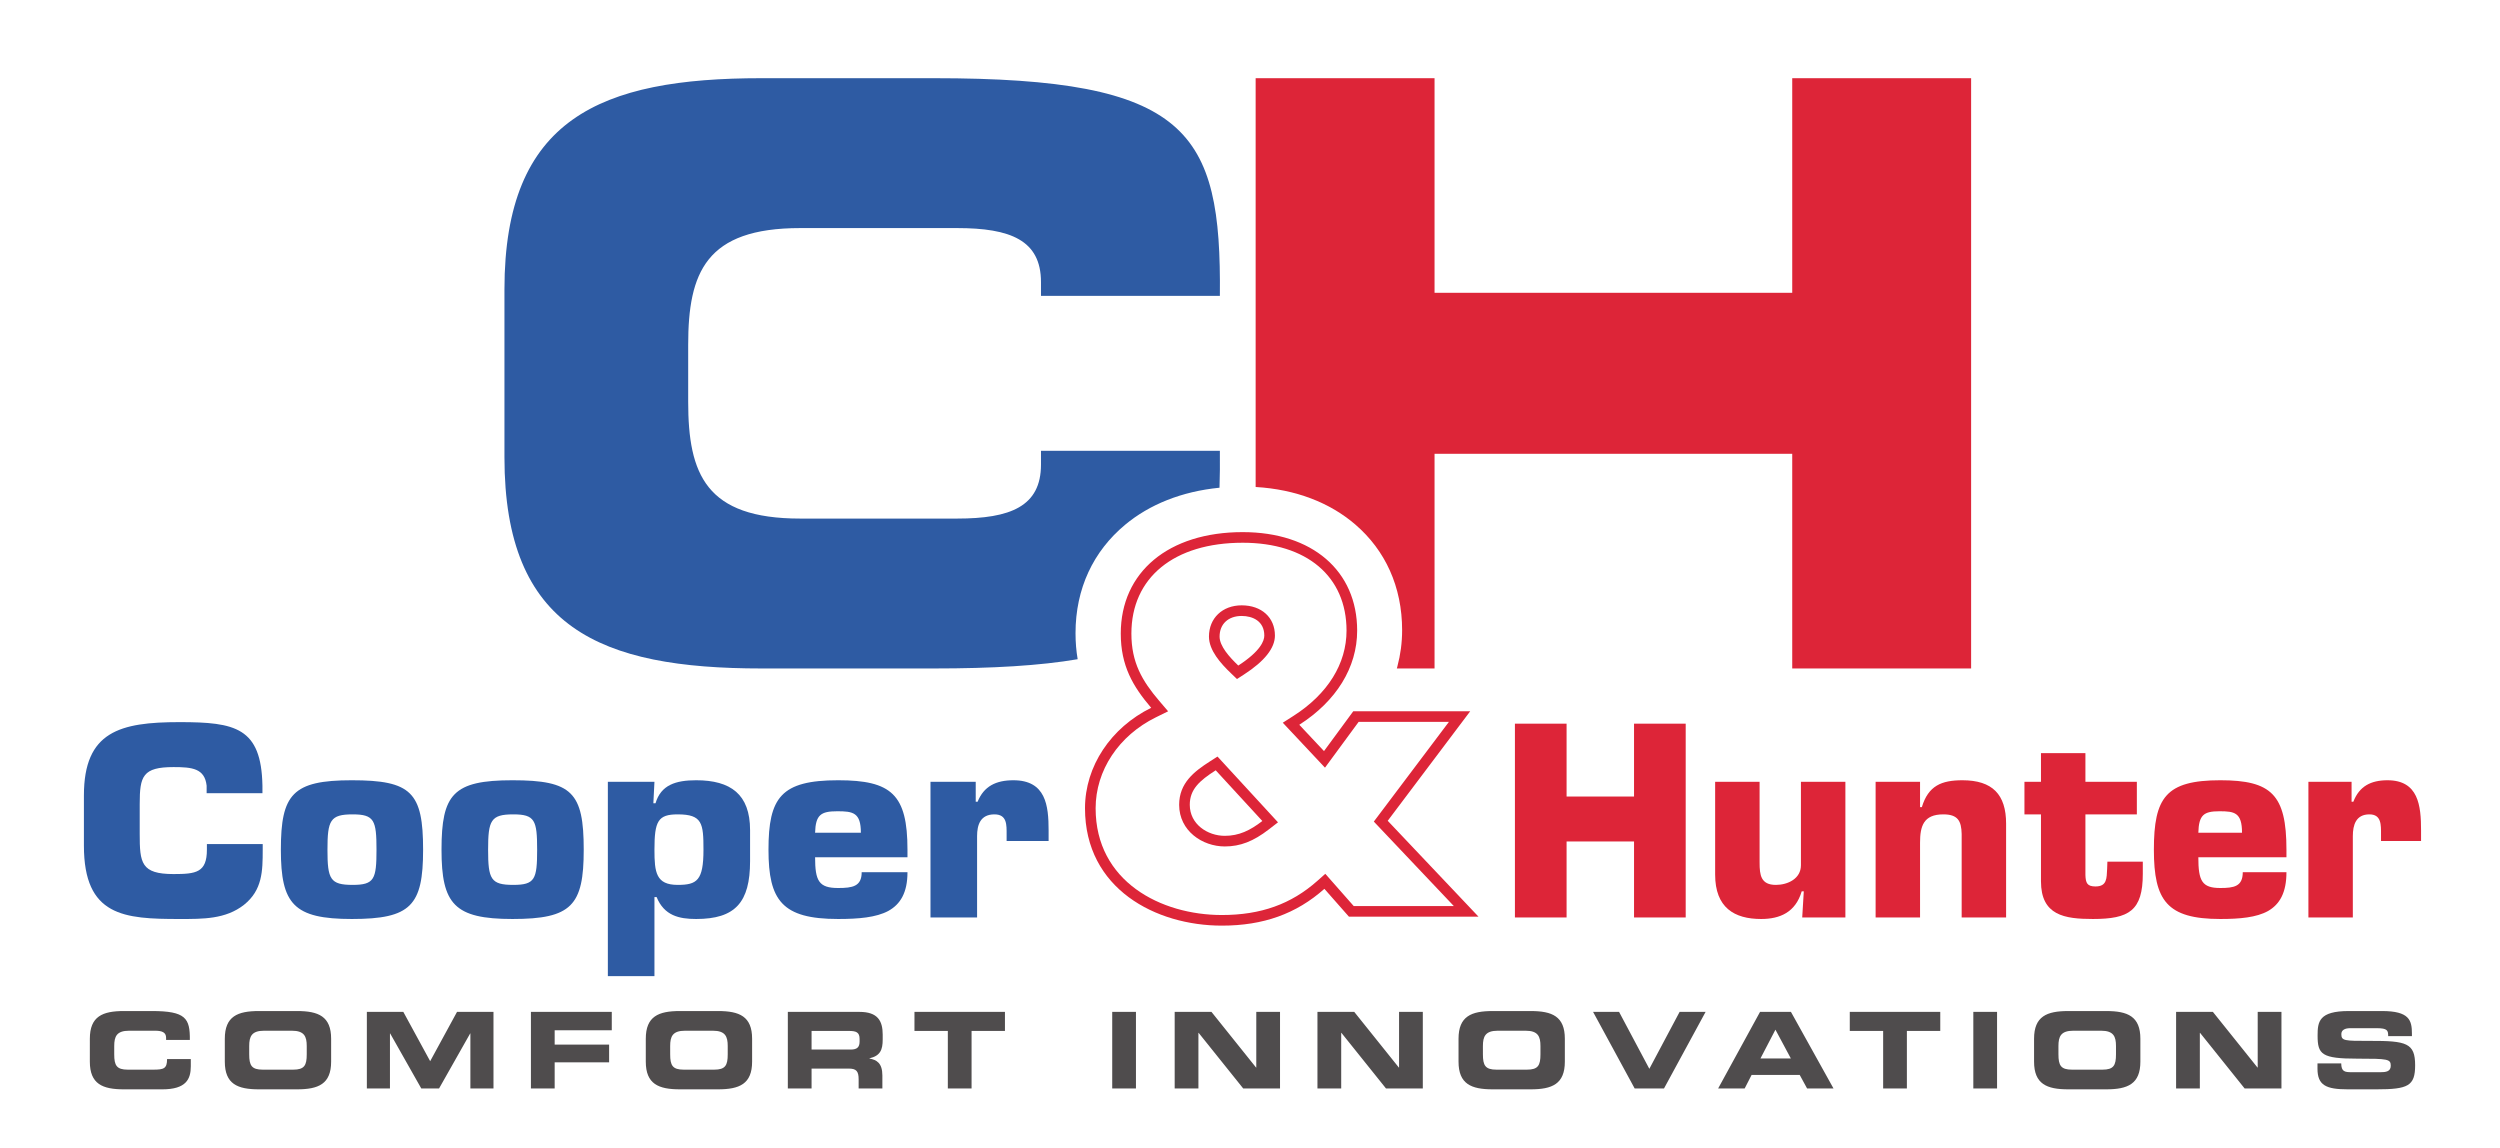
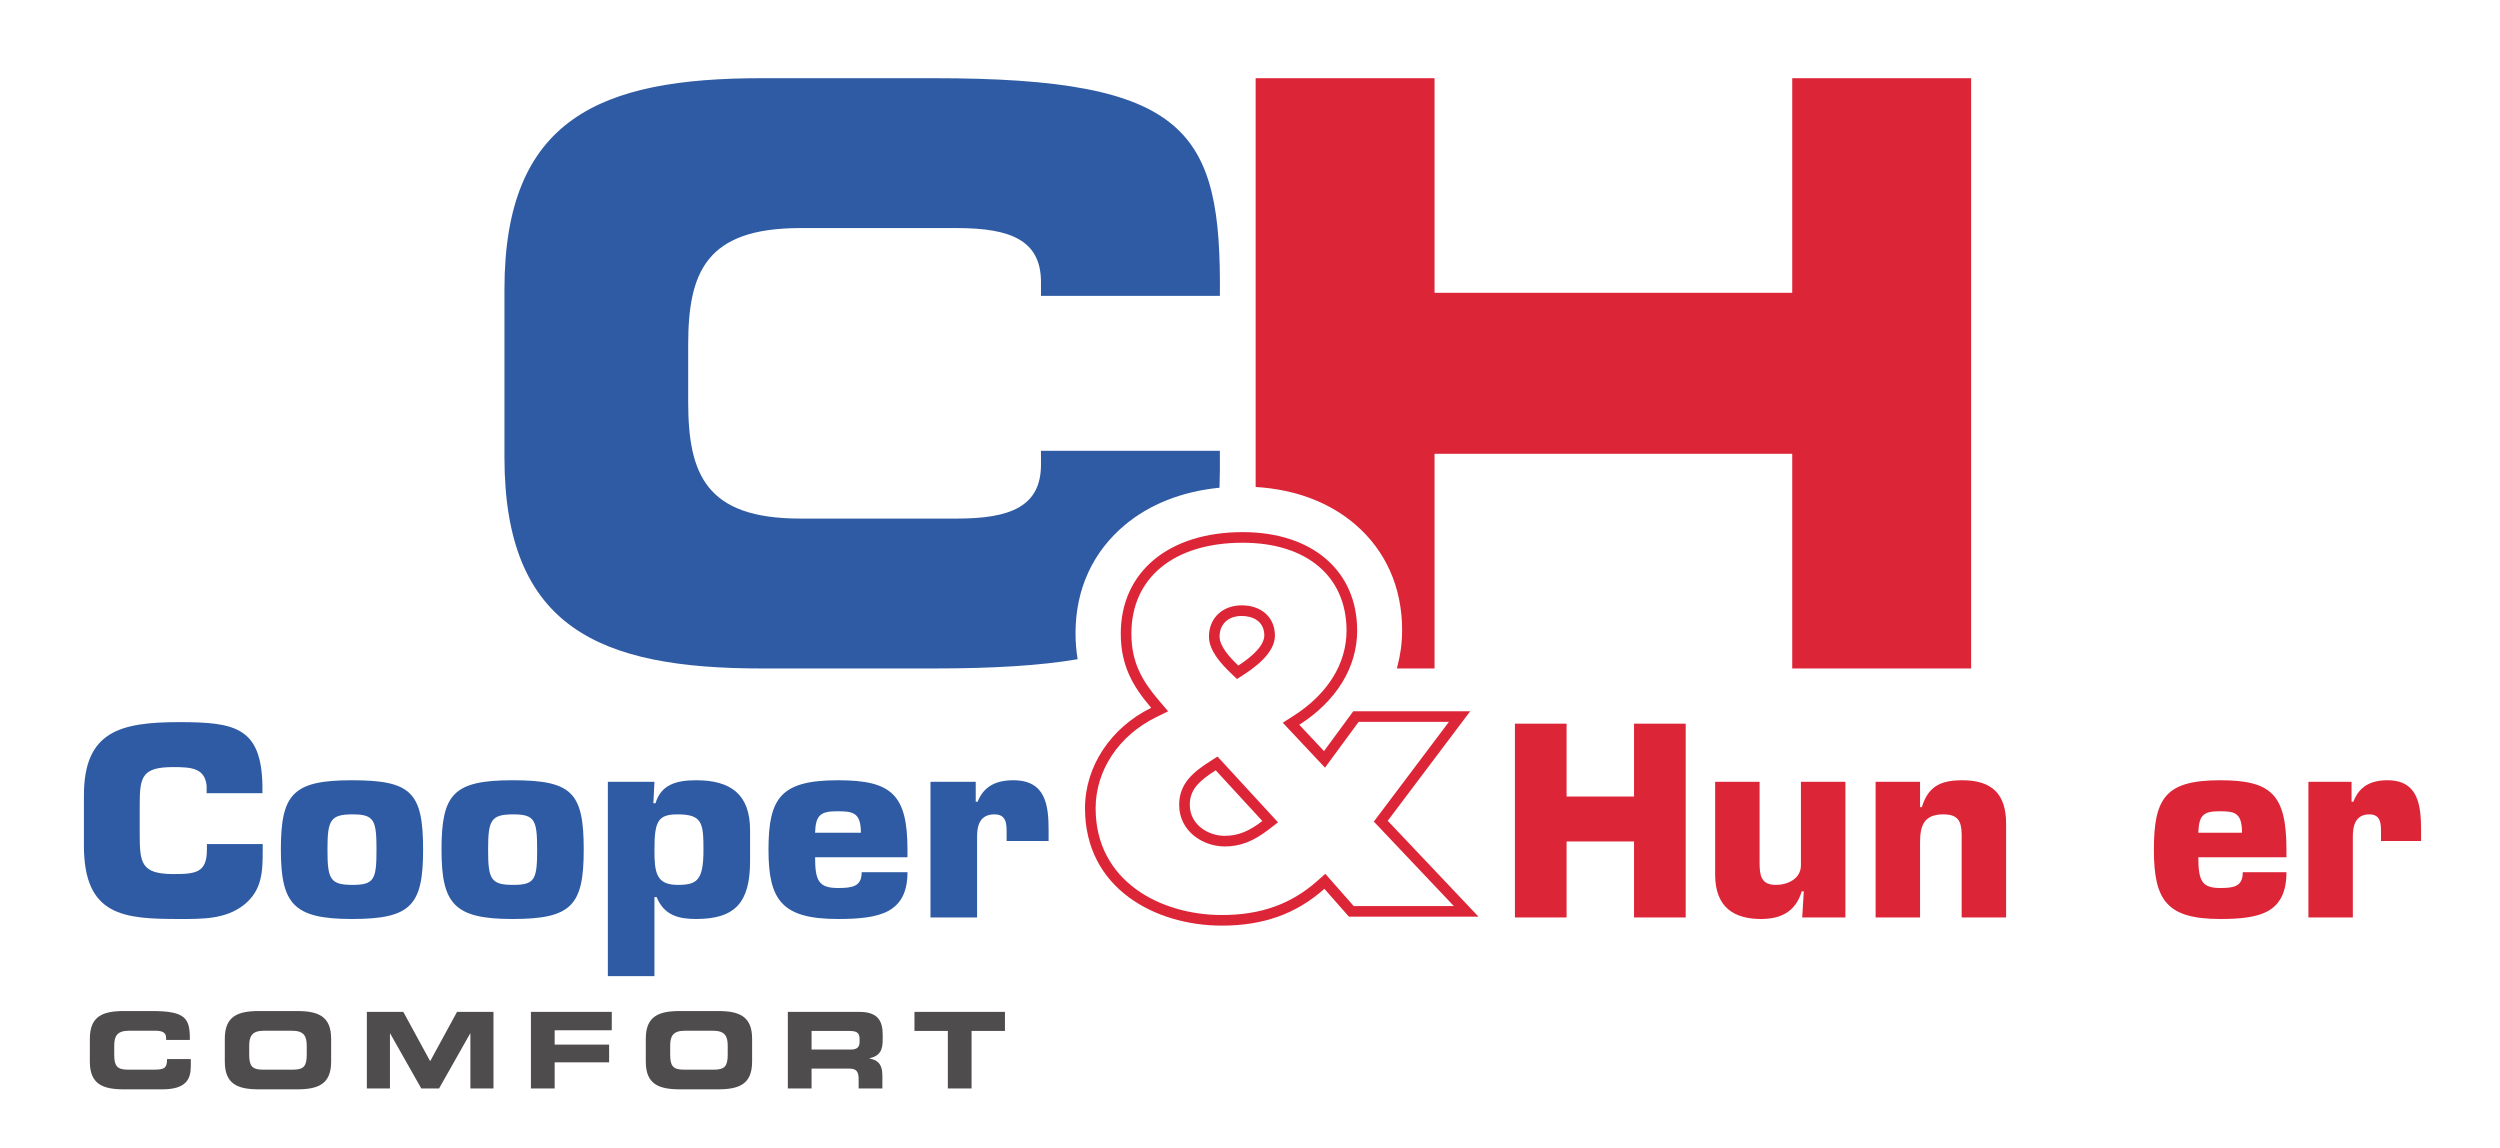
<svg xmlns="http://www.w3.org/2000/svg" xmlns:ns1="http://sodipodi.sourceforge.net/DTD/sodipodi-0.dtd" xmlns:ns2="http://www.inkscape.org/namespaces/inkscape" version="1.1" id="svg2" width="394.881" height="181.364" viewBox="0 0 394.881 181.364" ns1:docname="logo__ch.svg" ns2:version="1.3 (0e150ed6c4, 2023-07-21)">
  <defs id="defs6">
    <clipPath clipPathUnits="userSpaceOnUse" id="clipPath16">
      <path d="M 0,291.858 H 595.276 V 0 H 0 Z" id="path14" />
    </clipPath>
  </defs>
  <ns1:namedview id="namedview4" pagecolor="#ffffff" bordercolor="#000000" borderopacity="0.25" ns2:showpageshadow="2" ns2:pageopacity="0.0" ns2:pagecheckerboard="0" ns2:deskcolor="#d1d1d1" ns2:zoom="1.0154953" ns2:cx="197.93297" ns2:cy="92.073296" ns2:window-width="1920" ns2:window-height="1057" ns2:window-x="-8" ns2:window-y="-8" ns2:window-maximized="1" ns2:current-layer="g8" />
  <g id="g8" ns2:groupmode="layer" ns2:label="cooper-hunter-seeklogo" transform="matrix(1.333,0,0,-1.333,-198.918,286.731)">
    <g id="g10">
      <g id="g12" clip-path="url(#clipPath16)">
        <g id="g18" transform="translate(230.771,174.23)">
          <path d="m 0,0 c 0,8.594 2.1,13.846 13.273,13.846 h 18.599 c 6.304,0 9.933,-1.433 9.933,-6.398 V 5.815 H 63.002 C 63.194,25.391 59.277,31.607 29.103,31.607 H 8.688 c -19.095,0 -30.459,-4.774 -30.459,-25.019 v -19.906 c 0,-20.245 11.364,-25.019 30.459,-25.019 h 20.415 c 7.007,0 12.597,0.337 17.049,1.096 -0.166,0.969 -0.254,1.991 -0.254,3.083 0,5.302 2.117,9.716 5.87,12.843 2.902,2.417 6.719,3.954 11.192,4.396 0.046,1.378 0.057,2.836 0.042,4.376 H 41.805 v -1.635 c 0,-4.965 -3.629,-6.398 -9.933,-6.398 H 13.273 C 2.1,-20.576 0,-15.323 0,-6.729 Z" style="fill:#2e5ba3;fill-opacity:1;fill-rule:nonzero;stroke:none" id="path20" />
        </g>
        <g id="g22" transform="translate(361.594,205.836)">
          <path d="M 0,0 V -25.433 H -42.383 V 0 h -21.199 v -48.439 c 4.754,-0.28 8.796,-1.853 11.811,-4.448 3.546,-3.054 5.546,-7.359 5.546,-12.524 0,-1.468 -0.191,-2.906 -0.563,-4.297 l -0.063,-0.235 h 4.468 V -44.51 H 0 V -69.943 H 21.197 V 0 Z" style="fill:#dd2538;fill-opacity:1;fill-rule:nonzero;stroke:none" id="path24" />
        </g>
        <g id="g26" transform="translate(294.358,116.061)">
          <path d="m 0,0 v 0 c -2.042,0 -4.151,1.374 -4.151,3.677 0,1.827 1.144,2.853 3.074,4.088 L 4.448,1.757 C 2.992,0.631 1.674,0 0,0 m 1.596,20.177 v 0 c -1.07,1.025 -2.215,2.304 -2.215,3.434 0,1.484 1.028,2.443 2.619,2.443 1.298,0 2.68,-0.61 2.68,-2.324 0,-0.607 -0.425,-1.833 -3.084,-3.553 m 0.522,15.811 v 0 c -8.776,0 -14.446,-4.721 -14.446,-12.023 0,-3.82 1.436,-6.255 3.603,-8.794 -4.764,-2.345 -7.841,-6.915 -7.841,-11.907 0,-9.552 8.405,-13.905 16.214,-13.905 4.909,0 8.811,1.392 12.152,4.36 l 2.479,-2.813 0.432,-0.489 h 0.651 11.357 3.344 l -2.297,2.429 -8.462,8.936 8.038,10.674 1.736,2.304 H 26.191 15.949 15.221 l -0.432,-0.587 -3.036,-4.131 -2.927,3.117 c 4.382,2.802 6.857,6.792 6.857,11.158 0,7.091 -5.325,11.671 -13.565,11.671 M 0,-1.258 v 0 c 1.826,0 3.387,0.604 5.219,2.021 L 6.302,1.6 5.375,2.609 -0.15,8.616 -0.865,9.394 -1.755,8.824 C -3.604,7.642 -5.41,6.27 -5.41,3.677 -5.41,0.588 -2.659,-1.258 0,-1.258 M 1.443,18.58 v 0 l 0.837,0.541 c 2.428,1.571 3.659,3.121 3.659,4.609 0,2.143 -1.583,3.582 -3.939,3.582 -2.283,0 -3.878,-1.522 -3.878,-3.701 0,-1.637 1.39,-3.18 2.602,-4.342 z m 0.675,16.15 c 7.591,0 12.306,-3.99 12.306,-10.413 0,-3.924 -2.229,-7.51 -6.277,-10.098 l -1.276,-0.816 1.037,-1.104 2.927,-3.118 1.036,-1.104 0.897,1.22 3.036,4.132 0.054,0.073 h 0.091 10.242 0.364 L 26.336,13.212 18.298,2.538 17.658,1.689 18.389,0.917 26.851,-8.018 27.14,-8.325 H 26.719 15.362 15.279 l -0.055,0.062 -2.479,2.814 -0.836,0.948 -0.946,-0.84 C 7.859,-8.098 4.264,-9.383 -0.352,-9.383 c -7.203,0 -14.955,3.958 -14.955,12.647 0,4.482 2.736,8.611 7.139,10.778 l 1.451,0.715 -1.05,1.23 c -2.039,2.389 -3.302,4.556 -3.302,7.978 0,6.64 5.053,10.765 13.187,10.765" style="fill:#dd2538;fill-opacity:1;fill-rule:nonzero;stroke:none" id="path28" />
        </g>
        <g id="g30" transform="translate(180.356,115.085)">
          <path d="m 0,0 v -0.673 c 0,-2.512 -0.032,-4.778 -2.216,-6.523 -2.184,-1.715 -4.847,-1.682 -7.639,-1.682 -6.549,0 -11.332,0.304 -11.332,8.693 v 5.939 c 0,7.594 4.271,8.696 11.332,8.696 6.613,0 9.694,-0.642 9.823,-7.533 V 6.029 h -6.613 v 0.888 c -0.225,2.053 -1.733,2.205 -3.917,2.205 -3.658,0 -4.013,-1.071 -4.013,-4.347 V 1.193 c 0,-3.43 0.162,-4.747 4.013,-4.747 2.665,0 3.948,0.185 3.948,2.881 V 0 Z" style="fill:#2e5ba3;fill-opacity:1;fill-rule:nonzero;stroke:none" id="path32" />
        </g>
        <g id="g34" transform="translate(188.028,114.412)">
          <path d="m 0,0 v 0 c 0,-3.491 0.321,-4.164 2.985,-4.164 2.568,0 2.826,0.673 2.826,4.164 0,3.49 -0.258,4.192 -2.826,4.192 C 0.321,4.192 0,3.49 0,0 m 11.333,0 c 0,-6.615 -1.445,-8.205 -8.444,-8.205 -6.902,0 -8.41,1.776 -8.41,8.205 0,6.58 1.381,8.235 8.41,8.235 7.061,0 8.444,-1.44 8.444,-8.235" style="fill:#2e5ba3;fill-opacity:1;fill-rule:nonzero;stroke:none" id="path36" />
        </g>
        <g id="g38" transform="translate(207.063,114.412)">
          <path d="m 0,0 v 0 c 0,-3.491 0.322,-4.164 2.985,-4.164 2.569,0 2.826,0.673 2.826,4.164 0,3.49 -0.257,4.192 -2.826,4.192 C 0.322,4.192 0,3.49 0,0 m 11.331,0 c 0,-6.615 -1.443,-8.205 -8.442,-8.205 -6.902,0 -8.409,1.776 -8.409,8.205 0,6.58 1.378,8.235 8.409,8.235 7.062,0 8.442,-1.44 8.442,-8.235" style="fill:#2e5ba3;fill-opacity:1;fill-rule:nonzero;stroke:none" id="path40" />
        </g>
        <g id="g42" transform="translate(226.774,114.412)">
          <path d="m 0,0 v 0 c 0,-2.695 0.192,-4.164 2.76,-4.164 2.279,0 3.049,0.52 3.049,4.164 0,3.122 -0.128,4.192 -3.049,4.192 C 0.417,4.192 0,3.397 0,0 M -5.521,8.051 H 0 L -0.129,5.51 h 0.257 c 0.642,2.175 2.408,2.725 4.815,2.725 4.077,0 6.388,-1.655 6.388,-5.909 v -3.674 c 0,-4.9 -1.766,-6.857 -6.388,-6.857 -2.023,0 -3.789,0.397 -4.688,2.602 H 0 v -9.371 h -5.521 z" style="fill:#2e5ba3;fill-opacity:1;fill-rule:nonzero;stroke:none" id="path44" />
        </g>
        <g id="g46" transform="translate(251.234,116.43)">
          <path d="M 0,0 V 0 C 0,2.39 -0.93,2.543 -2.794,2.543 -4.751,2.543 -5.361,2.115 -5.425,0 Z m 5.522,-4.682 c 0,-2.419 -0.835,-3.797 -2.28,-4.592 -1.444,-0.768 -3.498,-0.949 -5.938,-0.949 -6.645,0 -8.251,2.203 -8.251,8.205 0,6.182 1.477,8.235 8.251,8.235 6.323,0 8.218,-1.683 8.218,-8.235 V -2.906 H -5.425 c 0,-2.816 0.45,-3.645 2.729,-3.645 1.701,0 2.792,0.183 2.792,1.869 z" style="fill:#2e5ba3;fill-opacity:1;fill-rule:nonzero;stroke:none" id="path48" />
        </g>
        <g id="g50" transform="translate(268.504,116.216)">
          <path d="m 0,0 c 0,1.135 0.064,2.388 -1.445,2.388 -1.669,0 -2.054,-1.253 -2.054,-2.572 V -9.828 H -9.021 V 6.246 h 5.36 V 3.888 h 0.226 c 0.74,1.837 2.183,2.542 4.237,2.542 3.853,0 4.173,-3.001 4.173,-5.94 V -0.766 H 0 Z" style="fill:#2e5ba3;fill-opacity:1;fill-rule:nonzero;stroke:none" id="path52" />
        </g>
        <g id="g54" transform="translate(348.971,106.388)">
          <path d="m 0,0 h -6.122 v 9.002 h -7.992 V 0 h -6.122 v 22.963 h 6.122 v -8.634 h 7.992 v 8.634 H 0 Z" style="fill:#dd2538;fill-opacity:1;fill-rule:nonzero;stroke:none" id="path56" />
        </g>
        <g id="g58" transform="translate(362.778,106.388)">
          <path d="m 0,0 0.186,3.095 h -0.247 c -0.733,-2.482 -2.571,-3.276 -4.805,-3.276 -3.185,0 -5.452,1.347 -5.452,5.264 v 10.992 h 5.267 V 6.49 c 0,-1.468 0.153,-2.631 1.929,-2.631 1.408,0 2.969,0.735 2.969,2.327 v 9.889 H 5.115 V 0 Z" style="fill:#dd2538;fill-opacity:1;fill-rule:nonzero;stroke:none" id="path60" />
        </g>
        <g id="g62" transform="translate(376.74,122.462)">
          <path d="m 0,0 v -2.998 h 0.214 c 0.768,2.538 2.329,3.182 4.807,3.182 3.554,0 5.176,-1.683 5.176,-5.144 V -16.075 H 4.931 v 9.89 C 4.899,-4.622 4.471,-3.858 2.756,-3.858 0.399,-3.858 0,-5.264 0,-7.225 v -8.85 H -5.265 V 0 Z" style="fill:#dd2538;fill-opacity:1;fill-rule:nonzero;stroke:none" id="path64" />
        </g>
        <g id="g66" transform="translate(402.43,118.604)">
-           <path d="m 0,0 h -6.095 v -7.194 c 0.032,-0.951 0.216,-1.348 1.195,-1.348 1.379,0 1.316,0.98 1.379,2.085 l 0.03,0.855 h 4.196 v -1.44 c 0,-4.377 -1.626,-5.355 -5.911,-5.355 -3.369,0 -6.156,0.426 -6.156,4.468 V 0 h -1.958 v 3.858 h 1.958 v 3.399 h 5.267 V 3.858 H 0 Z" style="fill:#dd2538;fill-opacity:1;fill-rule:nonzero;stroke:none" id="path68" />
-         </g>
+           </g>
        <g id="g70" transform="translate(414.891,116.43)">
          <path d="M 0,0 V 0 C 0,2.39 -0.888,2.543 -2.664,2.543 -4.532,2.543 -5.115,2.115 -5.176,0 Z m 5.265,-4.682 c 0,-2.419 -0.796,-3.797 -2.175,-4.592 -1.376,-0.768 -3.337,-0.949 -5.663,-0.949 -6.337,0 -7.87,2.203 -7.87,8.205 0,6.182 1.411,8.235 7.87,8.235 6.033,0 7.838,-1.683 7.838,-8.235 V -2.906 H -5.176 c 0,-2.816 0.431,-3.645 2.603,-3.645 1.623,0 2.662,0.183 2.662,1.869 z" style="fill:#dd2538;fill-opacity:1;fill-rule:nonzero;stroke:none" id="path72" />
        </g>
        <g id="g74" transform="translate(431.362,116.216)">
          <path d="M 0,0 C 0,1.135 0.061,2.388 -1.378,2.388 -2.97,2.388 -3.34,1.135 -3.34,-0.184 V -9.828 H -8.604 V 6.246 h 5.115 V 3.888 h 0.212 c 0.704,1.837 2.082,2.542 4.041,2.542 3.675,0 3.981,-3.001 3.981,-5.94 V -0.766 H 0 Z" style="fill:#dd2538;fill-opacity:1;fill-rule:nonzero;stroke:none" id="path76" />
        </g>
        <g id="g78" transform="translate(178.755,90.172)">
          <path d="m 0,0 v 0 c 0,-1.316 0.279,-1.818 1.61,-1.818 h 3.599 c 1.33,0 1.609,0.502 1.609,1.818 v 0.978 c 0,1.128 -0.279,1.818 -1.761,1.818 H 1.761 C 0.279,2.796 0,2.106 0,0.978 Z m -2.89,1.843 c 0,2.658 1.509,3.285 4.043,3.285 H 5.665 C 8.2,5.128 9.708,4.501 9.708,1.843 V -0.865 C 9.708,-3.523 8.2,-4.15 5.665,-4.15 H 1.153 c -2.534,0 -4.043,0.627 -4.043,3.285 z m 16.831,3.184 h 4.322 l 3.181,-5.842 3.181,5.842 h 4.321 V -4.049 H 26.209 V 2.47 H 26.183 L 22.495,-4.049 H 20.392 L 16.704,2.47 h -0.026 v -6.519 h -2.737 z m 19.441,0 h 9.581 V 2.846 H 36.195 V 1.153 h 6.452 V -0.953 H 36.195 V -4.049 H 33.382 Z M 49.883,0 v 0 c 0,-1.316 0.279,-1.818 1.61,-1.818 h 3.599 c 1.33,0 1.61,0.502 1.61,1.818 v 0.978 c 0,1.128 -0.28,1.818 -1.763,1.818 h -3.295 c -1.482,0 -1.761,-0.69 -1.761,-1.818 z m -2.89,1.843 c 0,2.658 1.509,3.285 4.043,3.285 h 4.512 c 2.535,0 4.043,-0.627 4.043,-3.285 v -2.708 c 0,-2.658 -1.508,-3.285 -4.043,-3.285 h -4.512 c -2.534,0 -4.043,0.627 -4.043,3.285 z M 66.637,0.564 v 0 h 4.651 c 0.761,0 1.039,0.301 1.039,0.953 v 0.301 c 0,0.802 -0.405,0.953 -1.292,0.953 h -4.398 z m -2.813,4.463 h 8.49 c 2.168,0 2.751,-1.065 2.751,-2.695 V 1.755 c 0,-1.215 -0.279,-1.931 -1.571,-2.231 v -0.025 c 0.836,-0.151 1.533,-0.514 1.533,-2.006 v -1.542 h -2.813 v 1.091 c 0,0.953 -0.279,1.266 -1.154,1.266 h -4.423 v -2.357 h -2.813 z m 15.005,0 H 89.551 V 2.771 h -3.955 v -6.82 h -2.813 v 6.82 H 78.829 Z M -18.883,1.843 c 0,2.658 1.508,3.285 4.042,3.285 h 3.308 c 4.005,0 4.525,-0.853 4.499,-3.423 h -2.814 v 0.251 c 0,0.651 -0.481,0.84 -1.317,0.84 h -3.067 c -1.483,0 -1.762,-0.69 -1.762,-1.818 V 0 c 0,-1.316 0.279,-1.818 1.61,-1.818 h 3.004 c 1.266,0 1.647,0.126 1.647,1.254 h 2.813 v -0.853 c 0,-1.529 -0.558,-2.733 -3.384,-2.733 h -4.537 c -2.534,0 -4.042,0.627 -4.042,3.285 z" style="fill:#4f4c4d;fill-opacity:1;fill-rule:nonzero;stroke:none" id="path80" />
        </g>
        <g id="g82" transform="translate(288.418,95.199)">
-           <path d="M 0,0 H 4.36 L 9.644,-6.595 H 9.67 V 0 h 2.813 V -9.077 H 8.124 L 2.839,-2.483 H 2.813 V -9.077 H 0 Z m 16.918,0 h 4.36 l 5.285,-6.595 h 0.025 V 0 h 2.814 v -9.077 h -4.36 l -5.285,6.594 h -0.025 v -6.594 h -2.814 z m 19.606,-5.027 v 0 c 0,-1.317 0.279,-1.818 1.61,-1.818 h 3.599 c 1.331,0 1.61,0.501 1.61,1.818 v 0.977 c 0,1.129 -0.279,1.819 -1.762,1.819 h -3.295 c -1.483,0 -1.762,-0.69 -1.762,-1.819 z m -2.889,1.843 c 0,2.657 1.508,3.284 4.043,3.284 h 4.511 c 2.535,0 4.043,-0.627 4.043,-3.284 v -2.708 c 0,-2.658 -1.508,-3.285 -4.043,-3.285 h -4.511 c -2.535,0 -4.043,0.627 -4.043,3.285 z M 49.578,0 h 3.08 L 56.245,-6.745 59.831,0 h 3.08 L 57.98,-9.077 h -3.472 z m 19.835,-5.516 v 0 h 3.599 l -1.825,3.409 z M 69.362,0 h 3.662 l 5.045,-9.077 h -3.131 l -0.874,1.605 h -5.703 l -0.823,-1.605 h -3.144 z m 10.633,0 h 10.722 v -2.256 h -3.955 v -6.821 h -2.813 v 6.821 h -3.954 z m 14.639,0 h 2.813 v -9.077 h -2.813 z m 10.087,-5.027 v 0 c 0,-1.317 0.279,-1.818 1.61,-1.818 h 3.599 c 1.331,0 1.61,0.501 1.61,1.818 v 0.977 c 0,1.129 -0.279,1.819 -1.762,1.819 h -3.295 c -1.483,0 -1.762,-0.69 -1.762,-1.819 z m -2.889,1.843 c 0,2.657 1.508,3.284 4.043,3.284 h 4.511 c 2.535,0 4.043,-0.627 4.043,-3.284 v -2.708 c 0,-2.658 -1.508,-3.285 -4.043,-3.285 h -4.511 c -2.535,0 -4.043,0.627 -4.043,3.285 z M 118.662,0 h 4.36 l 5.285,-6.595 h 0.025 V 0 h 2.814 v -9.077 h -4.36 l -5.285,6.594 h -0.025 v -6.594 h -2.814 z m 16.754,-6.105 h 2.813 c 0.014,-0.966 0.406,-1.041 1.218,-1.041 h 3.447 c 0.596,0 1.204,0.062 1.204,0.765 0,0.79 -0.33,0.839 -3.955,0.839 -4.233,0 -4.714,0.502 -4.714,2.734 0,1.642 0.152,2.908 3.7,2.908 h 3.929 c 3.244,0 3.549,-1.091 3.549,-2.683 v -0.288 h -2.814 c 0,0.665 -0.076,0.94 -1.368,0.94 h -3.118 c -0.633,0 -1.064,-0.213 -1.064,-0.702 0,-0.79 0.342,-0.815 3.358,-0.802 4.372,0.012 5.386,-0.251 5.386,-2.896 0,-2.445 -0.836,-2.846 -4.575,-2.846 h -3.409 c -2.56,0 -3.587,0.476 -3.587,2.445 z M -7.401,0 h 2.813 v -9.077 h -2.813 z" style="fill:#4f4c4d;fill-opacity:1;fill-rule:nonzero;stroke:none" id="path84" />
-         </g>
+           </g>
      </g>
    </g>
  </g>
</svg>